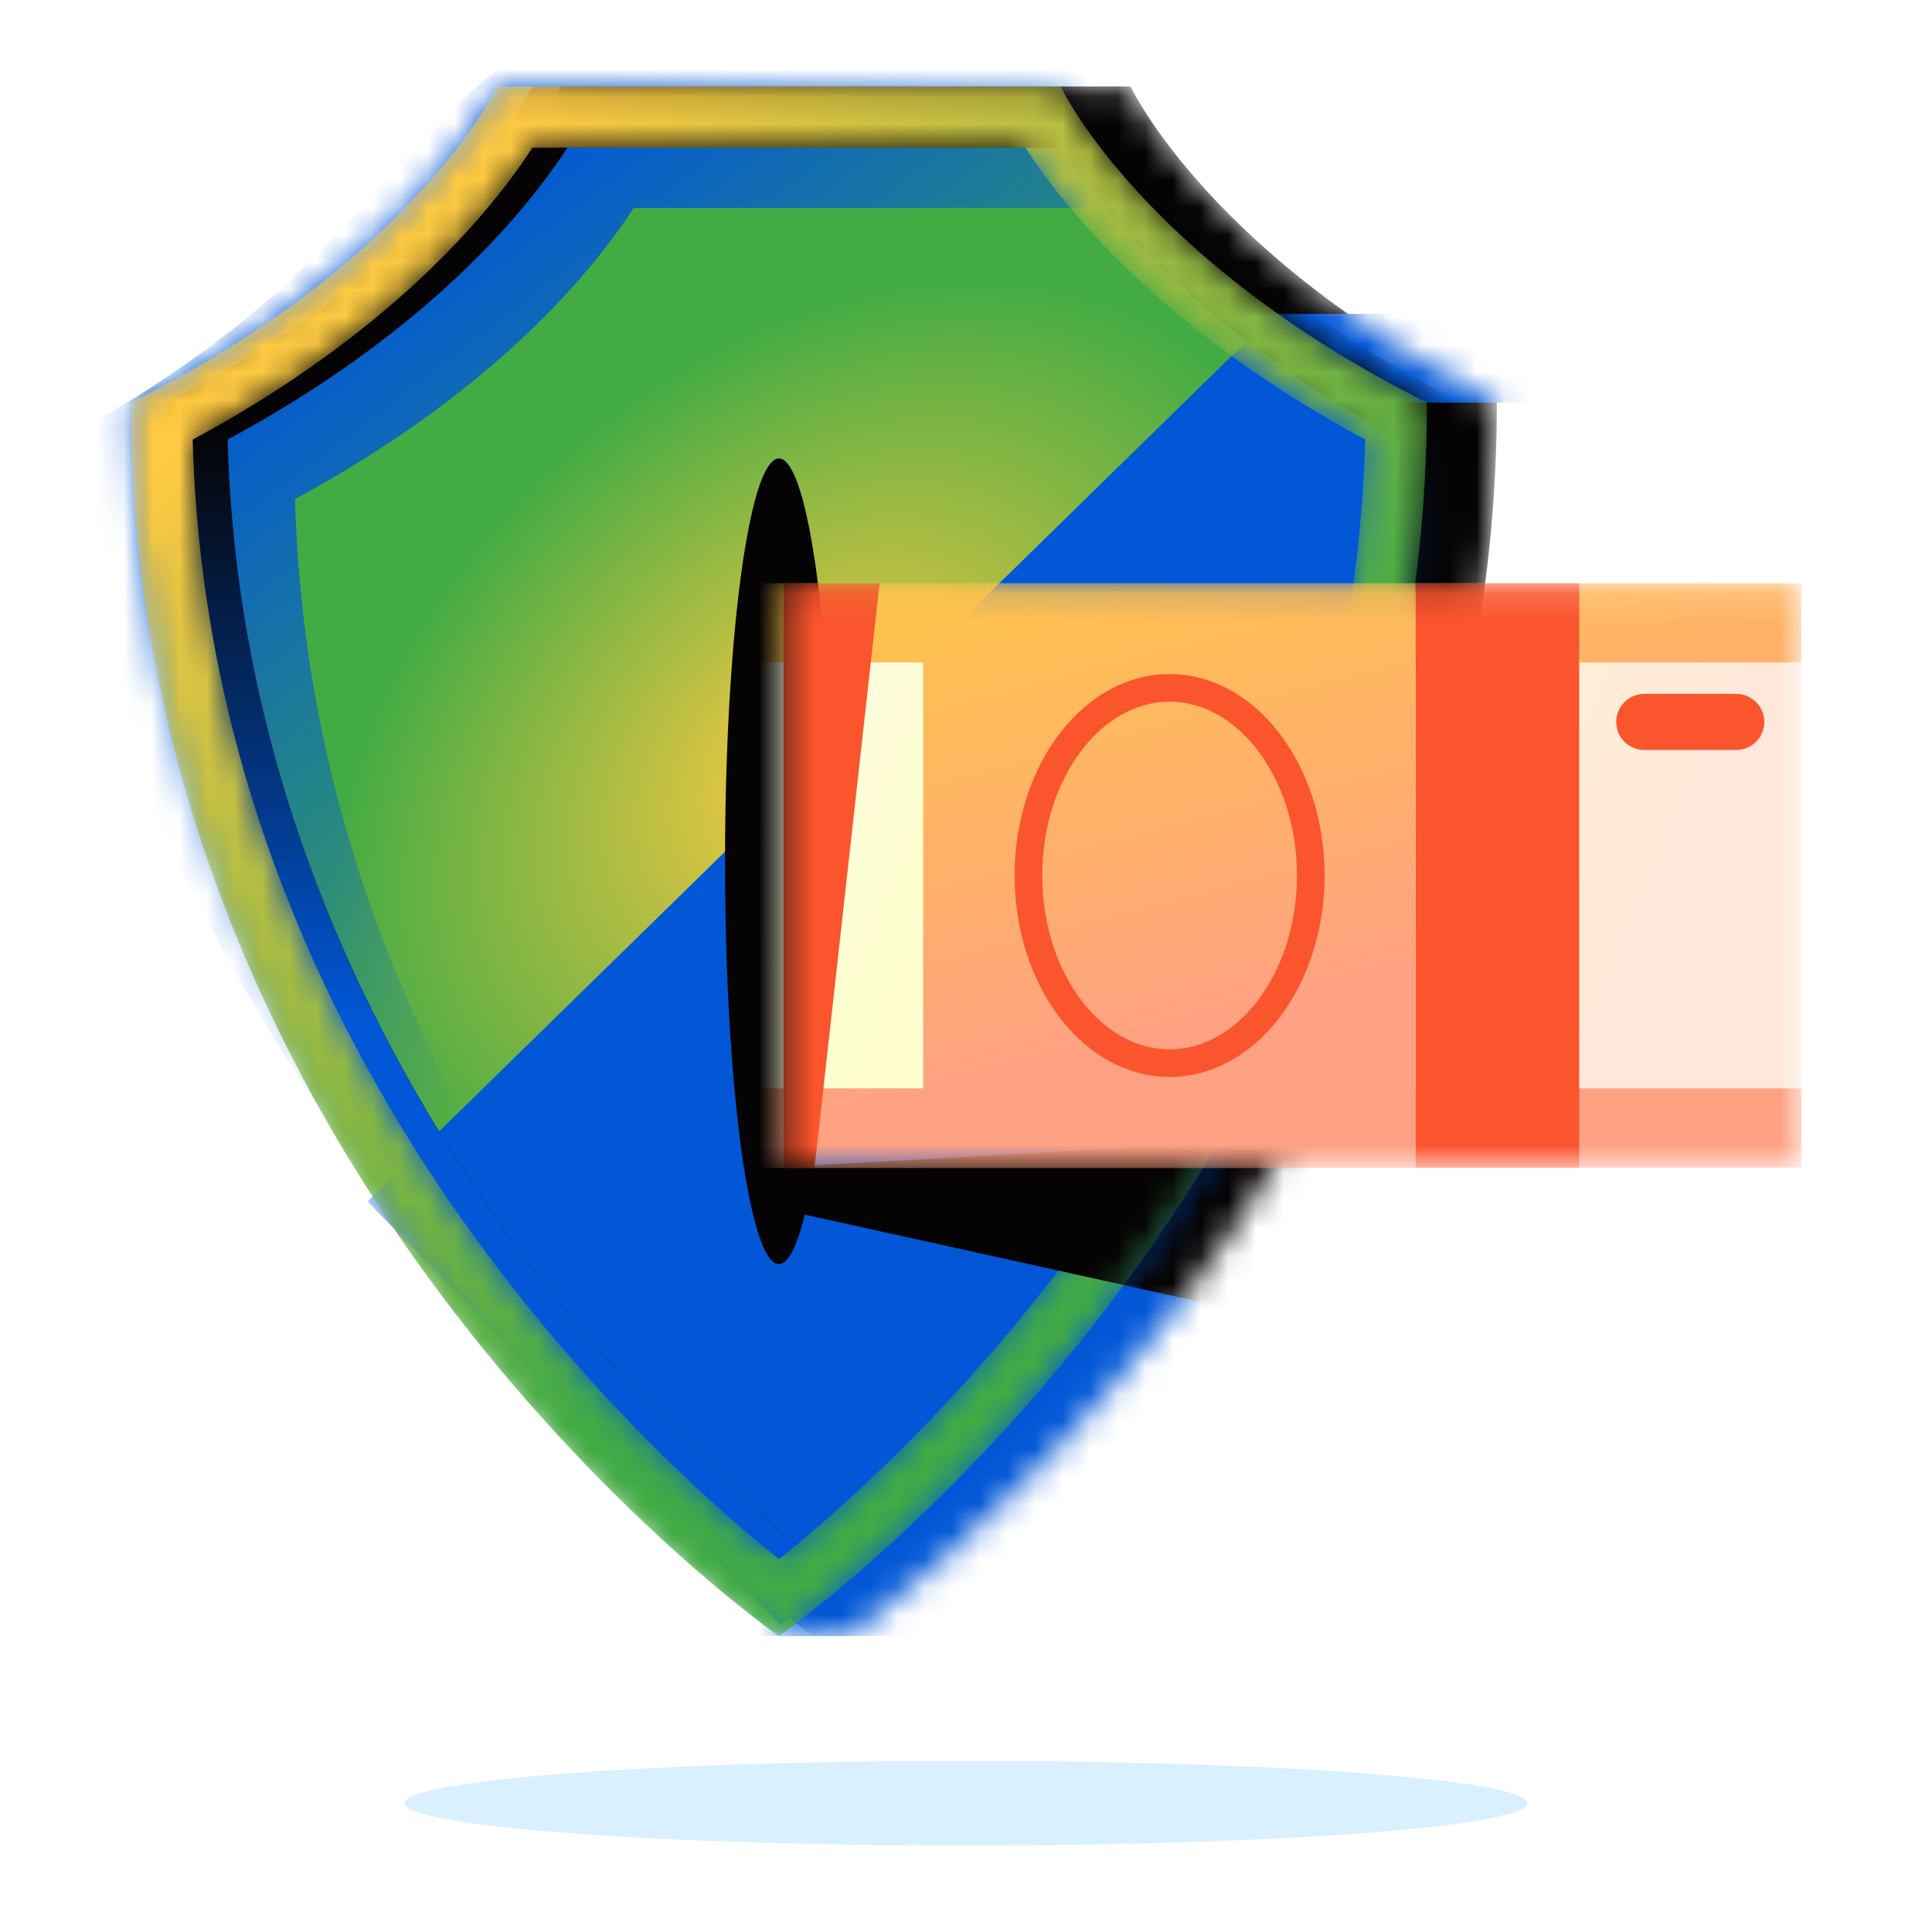
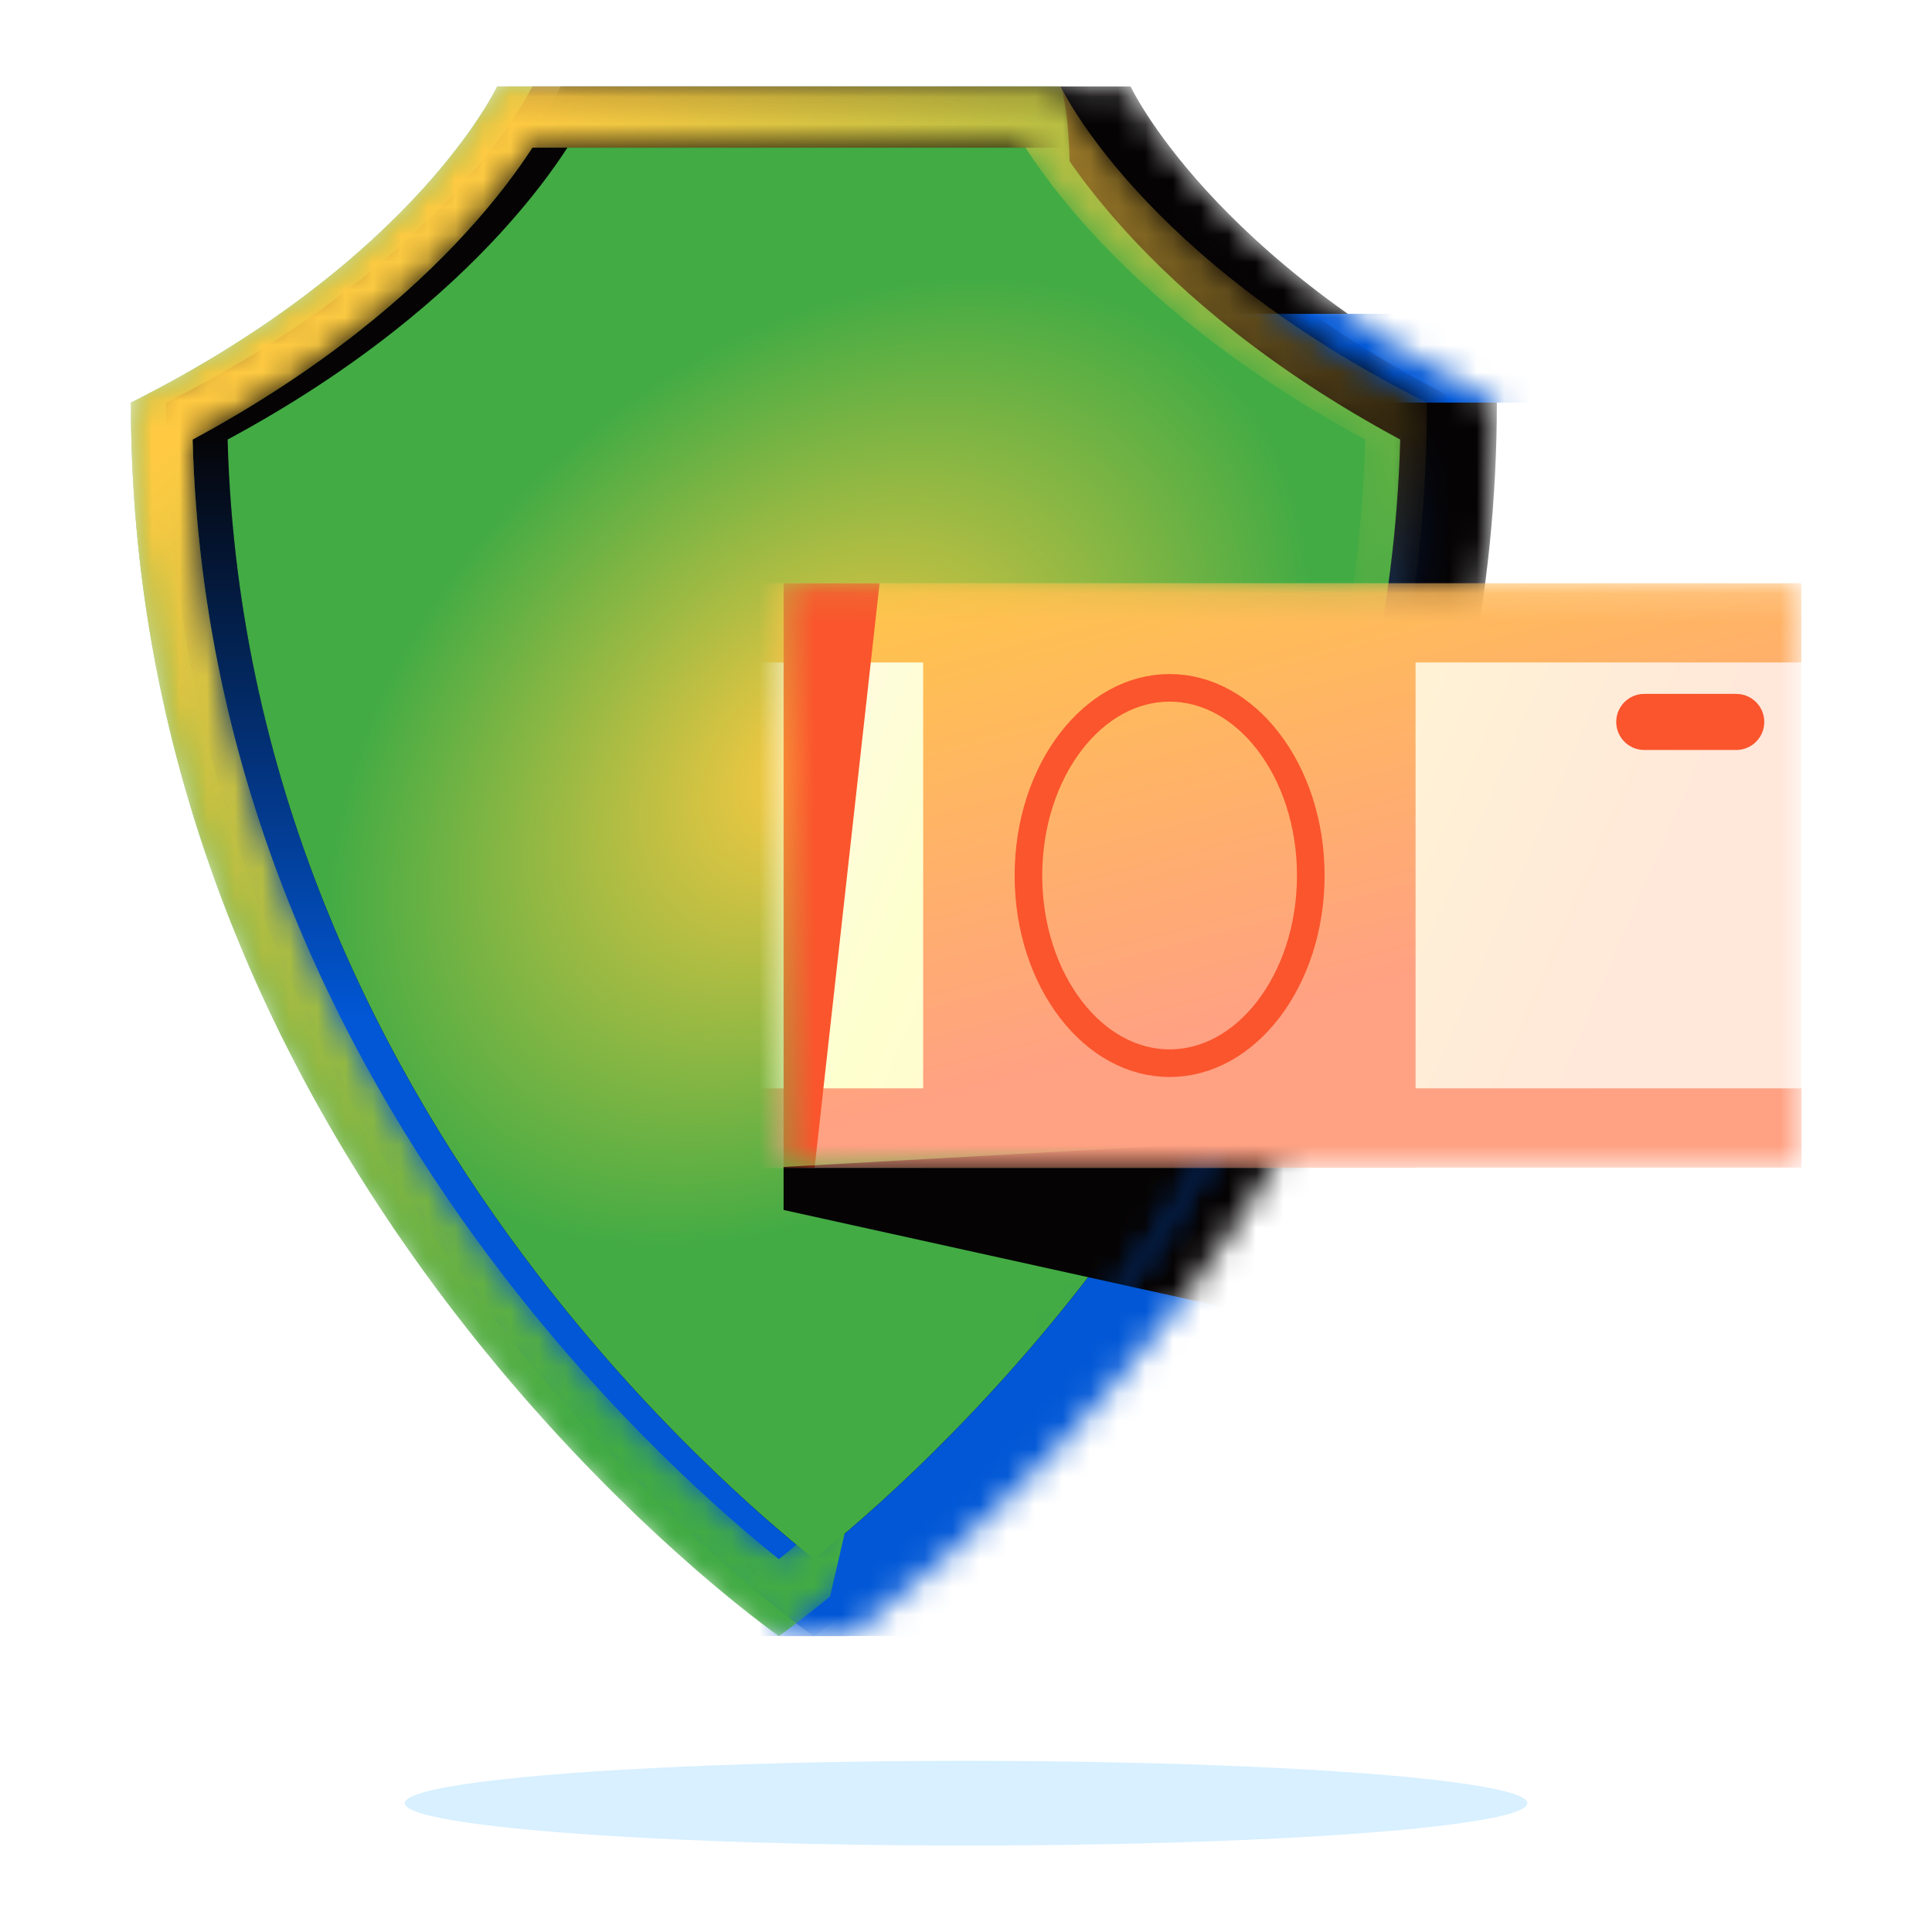
<svg xmlns="http://www.w3.org/2000/svg" width="70" height="70" viewBox="0 0 70 70" fill="none">
  <ellipse cx="20.337" cy="1.534" rx="20.337" ry="1.534" transform="matrix(1 0 0 -1 14.664 66.867)" fill="#D8F0FF" />
  <mask id="mask0_24760_117292" style="mask-type:alpha" maskUnits="userSpaceOnUse" x="7" y="3" width="48" height="57">
    <path d="M7.035 14.588C17.386 9.396 20.307 3.133 20.307 3.133H40.963C40.963 3.133 43.883 9.396 54.234 14.588C54.234 42.858 30.9 59.181 30.756 59.277H28.222V57.481C22.316 52.519 7.035 37.465 7.035 14.588Z" fill="white" />
  </mask>
  <g mask="url(#mask0_24760_117292)">
    <path d="M7.035 14.588C17.386 9.396 20.307 3.133 20.307 3.133H40.963C40.963 3.133 43.883 9.396 54.234 14.588C54.234 42.858 30.9 59.181 30.756 59.277H28.222V57.481C22.316 52.519 7.035 37.465 7.035 14.588Z" fill="#050304" />
    <path d="M7.035 14.588C17.386 9.396 20.307 3.133 20.307 3.133H40.963C40.963 3.133 43.883 9.396 54.234 14.588C54.234 42.858 30.9 59.181 30.756 59.277H28.222V57.481C22.316 52.519 7.035 37.465 7.035 14.588Z" fill="url(#paint0_linear_24760_117292)" />
    <rect x="25.613" y="38.541" width="29.343" height="20.735" fill="#0157D6" />
    <g filter="url(#filter0_f_24760_117292)">
      <path d="M28.391 43.839V42.281L48.469 41.164L44.803 47.462L28.391 43.839Z" fill="#050304" />
    </g>
    <rect x="44.031" y="11.371" width="11.737" height="3.215" fill="#0157D6" />
  </g>
  <mask id="mask1_24760_117292" style="mask-type:alpha" maskUnits="userSpaceOnUse" x="4" y="3" width="48" height="57">
    <path d="M18.014 3.133C18.014 3.133 15.094 9.395 4.742 14.589C4.742 42.862 28.082 59.185 28.22 59.276V59.277L28.221 59.276L28.221 59.277L28.221 59.276C28.366 59.181 51.7 42.858 51.7 14.589C41.348 9.395 38.428 3.133 38.428 3.133H18.014Z" fill="white" />
  </mask>
  <g mask="url(#mask1_24760_117292)">
    <path d="M18.014 3.133C18.014 3.133 15.094 9.395 4.742 14.589C4.742 42.862 28.082 59.185 28.22 59.276V59.277L28.221 59.276L28.221 59.277L28.221 59.276C28.366 59.181 51.7 42.858 51.7 14.589C41.348 9.395 38.428 3.133 38.428 3.133H18.014Z" fill="#42AB44" />
    <path d="M18.014 3.133C18.014 3.133 15.094 9.395 4.742 14.589C4.742 42.862 28.082 59.185 28.22 59.276V59.277L28.221 59.276L28.221 59.277L28.221 59.276C28.366 59.181 51.7 42.858 51.7 14.589C41.348 9.395 38.428 3.133 38.428 3.133H18.014Z" fill="url(#paint1_radial_24760_117292)" />
-     <path d="M13.316 43.531L46.095 11.457L54.687 18.657L44.248 46.882L28.266 58.868L13.316 43.531Z" fill="#0157D6" />
-     <ellipse cx="28.222" cy="31.206" rx="1.953" ry="14.596" fill="#050304" />
    <g filter="url(#filter1_f_24760_117292)">
-       <path d="M29.292 56.303C27.224 54.415 24.543 51.694 21.861 48.2C16.408 41.094 11.04 30.904 10.689 18.078C15.404 15.538 18.553 12.798 20.574 10.587C21.668 9.389 22.427 8.351 22.923 7.591L22.957 7.538H40.762L40.796 7.591H40.932C40.721 6.97 40.508 6.06 40.276 5.069C39.842 3.209 39.34 1.063 38.653 0L20.352 1.194C17.958 2.116 16.146 4.122 13.525 7.022C13.15 7.438 12.758 7.871 12.346 8.322C10.325 10.533 7.176 13.273 2.461 15.813C2.812 28.64 11.237 40.101 16.69 47.207C20.415 52.062 26.121 56.228 29.292 56.303Z" fill="url(#paint2_linear_24760_117292)" />
-     </g>
+       </g>
    <path fill-rule="evenodd" clip-rule="evenodd" d="M31.344 57.843C36.891 53.289 52.969 38.055 52.969 14.589C42.618 9.395 39.697 3.133 39.697 3.133H19.283C19.283 3.133 16.363 9.395 6.012 14.589C6.012 38.055 22.09 53.289 27.636 57.843C28.766 58.771 29.459 59.256 29.489 59.276C29.489 59.276 29.489 59.276 29.489 59.276C29.489 59.276 29.49 59.276 29.49 59.276V59.277L29.49 59.276L29.49 59.277L29.49 59.276C29.491 59.276 29.491 59.276 29.491 59.276C29.522 59.255 30.215 58.771 31.344 57.843ZM29.49 56.492C31.45 54.925 35.487 51.41 39.525 46.148C44.996 39.017 50.382 28.794 50.733 15.926C46.002 13.377 42.842 10.628 40.815 8.409C39.716 7.207 38.955 6.166 38.458 5.403C38.446 5.385 38.434 5.368 38.423 5.35H20.557C20.546 5.368 20.534 5.385 20.523 5.403C20.026 6.166 19.264 7.207 18.166 8.409C16.139 10.628 12.978 13.377 8.247 15.926C8.599 28.796 13.986 39.02 19.458 46.151C23.494 51.411 27.531 54.925 29.49 56.492Z" fill="#050304" />
    <path fill-rule="evenodd" clip-rule="evenodd" d="M31.344 57.843C36.891 53.289 52.969 38.055 52.969 14.589C42.618 9.395 39.697 3.133 39.697 3.133H19.283C19.283 3.133 16.363 9.395 6.012 14.589C6.012 38.055 22.09 53.289 27.636 57.843C28.766 58.771 29.459 59.256 29.489 59.276C29.489 59.276 29.489 59.276 29.489 59.276C29.489 59.276 29.49 59.276 29.49 59.276V59.277L29.49 59.276L29.49 59.277L29.49 59.276C29.491 59.276 29.491 59.276 29.491 59.276C29.522 59.255 30.215 58.771 31.344 57.843ZM29.49 56.492C31.45 54.925 35.487 51.41 39.525 46.148C44.996 39.017 50.382 28.794 50.733 15.926C46.002 13.377 42.842 10.628 40.815 8.409C39.716 7.207 38.955 6.166 38.458 5.403C38.446 5.385 38.434 5.368 38.423 5.35H20.557C20.546 5.368 20.534 5.385 20.523 5.403C20.026 6.166 19.264 7.207 18.166 8.409C16.139 10.628 12.978 13.377 8.247 15.926C8.599 28.796 13.986 39.02 19.458 46.151C23.494 51.411 27.531 54.925 29.49 56.492Z" fill="url(#paint3_linear_24760_117292)" />
  </g>
  <mask id="mask2_24760_117292" style="mask-type:alpha" maskUnits="userSpaceOnUse" x="4" y="3" width="48" height="57">
    <path fill-rule="evenodd" clip-rule="evenodd" d="M30.075 57.843C35.621 53.289 51.7 38.055 51.7 14.589C41.348 9.395 38.428 3.133 38.428 3.133H18.014C18.014 3.133 15.094 9.395 4.742 14.589C4.742 38.055 20.82 53.289 26.366 57.843C27.496 58.771 28.189 59.256 28.22 59.276C28.22 59.276 28.22 59.276 28.22 59.276C28.22 59.276 28.22 59.276 28.22 59.276V59.277L28.221 59.276L28.221 59.277L28.221 59.276C28.221 59.276 28.221 59.276 28.221 59.276C28.252 59.255 28.945 58.771 30.075 57.843ZM28.221 56.492C30.18 54.925 34.218 51.41 38.255 46.148C43.726 39.017 49.112 28.794 49.464 15.926C44.733 13.377 41.572 10.628 39.545 8.409C38.447 7.207 37.685 6.166 37.188 5.403C37.176 5.385 37.165 5.368 37.154 5.35H19.288C19.276 5.368 19.265 5.385 19.253 5.403C18.756 6.166 17.995 7.207 16.896 8.409C14.869 10.628 11.709 13.377 6.978 15.926C7.33 28.796 12.717 39.02 18.188 46.151C22.225 51.411 26.261 54.925 28.221 56.492Z" fill="white" />
  </mask>
  <g mask="url(#mask2_24760_117292)">
-     <path fill-rule="evenodd" clip-rule="evenodd" d="M30.075 57.843C35.621 53.289 51.7 38.055 51.7 14.589C41.348 9.395 38.428 3.133 38.428 3.133H18.014C18.014 3.133 15.094 9.395 4.742 14.589C4.742 38.055 20.82 53.289 26.366 57.843C27.496 58.771 28.189 59.256 28.22 59.276L28.22 59.276V59.277L28.221 59.276L28.221 59.277L28.221 59.276L28.221 59.276C28.252 59.255 28.945 58.771 30.075 57.843ZM28.221 56.492C30.18 54.925 34.218 51.41 38.255 46.148C43.726 39.017 49.112 28.794 49.464 15.926C44.733 13.377 41.572 10.628 39.545 8.409C38.447 7.207 37.685 6.166 37.188 5.403C37.176 5.385 37.165 5.368 37.154 5.35H19.288C19.276 5.368 19.265 5.385 19.253 5.403C18.756 6.166 17.995 7.207 16.896 8.409C14.869 10.628 11.709 13.377 6.978 15.926C7.33 28.796 12.717 39.02 18.188 46.151C22.225 51.411 26.261 54.925 28.221 56.492Z" fill="#42AB44" />
+     <path fill-rule="evenodd" clip-rule="evenodd" d="M30.075 57.843C41.348 9.395 38.428 3.133 38.428 3.133H18.014C18.014 3.133 15.094 9.395 4.742 14.589C4.742 38.055 20.82 53.289 26.366 57.843C27.496 58.771 28.189 59.256 28.22 59.276L28.22 59.276V59.277L28.221 59.276L28.221 59.277L28.221 59.276L28.221 59.276C28.252 59.255 28.945 58.771 30.075 57.843ZM28.221 56.492C30.18 54.925 34.218 51.41 38.255 46.148C43.726 39.017 49.112 28.794 49.464 15.926C44.733 13.377 41.572 10.628 39.545 8.409C38.447 7.207 37.685 6.166 37.188 5.403C37.176 5.385 37.165 5.368 37.154 5.35H19.288C19.276 5.368 19.265 5.385 19.253 5.403C18.756 6.166 17.995 7.207 16.896 8.409C14.869 10.628 11.709 13.377 6.978 15.926C7.33 28.796 12.717 39.02 18.188 46.151C22.225 51.411 26.261 54.925 28.221 56.492Z" fill="#42AB44" />
    <path fill-rule="evenodd" clip-rule="evenodd" d="M30.075 57.843C35.621 53.289 51.7 38.055 51.7 14.589C41.348 9.395 38.428 3.133 38.428 3.133H18.014C18.014 3.133 15.094 9.395 4.742 14.589C4.742 38.055 20.82 53.289 26.366 57.843C27.496 58.771 28.189 59.256 28.22 59.276L28.22 59.276V59.277L28.221 59.276L28.221 59.277L28.221 59.276L28.221 59.276C28.252 59.255 28.945 58.771 30.075 57.843ZM28.221 56.492C30.18 54.925 34.218 51.41 38.255 46.148C43.726 39.017 49.112 28.794 49.464 15.926C44.733 13.377 41.572 10.628 39.545 8.409C38.447 7.207 37.685 6.166 37.188 5.403C37.176 5.385 37.165 5.368 37.154 5.35H19.288C19.276 5.368 19.265 5.385 19.253 5.403C18.756 6.166 17.995 7.207 16.896 8.409C14.869 10.628 11.709 13.377 6.978 15.926C7.33 28.796 12.717 39.02 18.188 46.151C22.225 51.411 26.261 54.925 28.221 56.492Z" fill="url(#paint4_linear_24760_117292)" />
  </g>
  <mask id="mask3_24760_117292" style="mask-type:alpha" maskUnits="userSpaceOnUse" x="4" y="3" width="48" height="57">
    <path fill-rule="evenodd" clip-rule="evenodd" d="M30.075 57.843C35.621 53.289 51.7 38.055 51.7 14.589C41.348 9.395 38.428 3.133 38.428 3.133H18.014C18.014 3.133 15.094 9.395 4.742 14.589C4.742 38.055 20.82 53.289 26.366 57.843C27.496 58.771 28.189 59.256 28.22 59.276L28.221 59.277C28.252 59.256 28.945 58.771 30.075 57.843Z" fill="white" />
  </mask>
  <g mask="url(#mask3_24760_117292)">
    <g filter="url(#filter2_f_24760_117292)">
      <path d="M28.391 43.839V42.281L48.469 41.164L44.803 47.462L28.391 43.839Z" fill="#050304" />
    </g>
  </g>
  <mask id="mask4_24760_117292" style="mask-type:alpha" maskUnits="userSpaceOnUse" x="28" y="21" width="38" height="22">
    <path d="M65.264 21.137H28.391V42.315H65.264V21.137Z" fill="white" />
  </mask>
  <g mask="url(#mask4_24760_117292)">
    <path d="M65.265 21.137H22.453V42.315H65.265V21.137Z" fill="url(#paint5_linear_24760_117292)" />
    <path fill-rule="evenodd" clip-rule="evenodd" d="M51.288 21.133H33.448V21.133H22.453V24.002H33.448V39.433H22.462V42.302H33.448V42.311H51.288V42.302H65.273V39.433H51.288V24.002H65.265V21.133H51.288V21.133Z" fill="url(#paint6_linear_24760_117292)" />
    <mask id="mask5_24760_117292" style="mask-type:alpha" maskUnits="userSpaceOnUse" x="33" y="21" width="19" height="22">
      <path d="M51.297 21.133H33.457V42.311H51.297V21.133Z" fill="white" />
    </mask>
    <g mask="url(#mask5_24760_117292)">
      <path d="M47.492 31.721C47.492 33.636 46.894 35.352 45.951 36.578C45.008 37.804 43.74 38.521 42.377 38.521C41.013 38.521 39.745 37.804 38.803 36.578C37.859 35.352 37.262 33.636 37.262 31.721C37.262 29.806 37.859 28.091 38.803 26.865C39.745 25.639 41.013 24.922 42.377 24.922C43.74 24.922 45.008 25.639 45.951 26.865C46.894 28.091 47.492 29.806 47.492 31.721Z" stroke="#FA552D" />
    </g>
-     <path d="M57.218 21.133H51.293V42.311H57.218V21.133Z" fill="#FA552D" />
    <path d="M62.907 27.173H59.575C59.014 27.173 58.559 26.718 58.559 26.157C58.559 25.596 59.014 25.141 59.575 25.141H62.907C63.468 25.141 63.923 25.596 63.923 26.157C63.923 26.718 63.468 27.173 62.907 27.173Z" fill="#FA552D" />
    <path d="M31.869 21.133H28.391V42.311H29.514L31.869 21.133Z" fill="#FA552D" />
  </g>
  <defs>
    <filter id="filter0_f_24760_117292" x="25.391" y="38.164" width="26.078" height="12.297" filterUnits="userSpaceOnUse" color-interpolation-filters="sRGB">
      <feFlood flood-opacity="0" result="BackgroundImageFix" />
      <feBlend mode="normal" in="SourceGraphic" in2="BackgroundImageFix" result="shape" />
      <feGaussianBlur stdDeviation="1.5" result="effect1_foregroundBlur_24760_117292" />
    </filter>
    <filter id="filter1_f_24760_117292" x="-1.539" y="-4" width="46.473" height="64.303" filterUnits="userSpaceOnUse" color-interpolation-filters="sRGB">
      <feFlood flood-opacity="0" result="BackgroundImageFix" />
      <feBlend mode="normal" in="SourceGraphic" in2="BackgroundImageFix" result="shape" />
      <feGaussianBlur stdDeviation="2" result="effect1_foregroundBlur_24760_117292" />
    </filter>
    <filter id="filter2_f_24760_117292" x="25.391" y="38.164" width="26.078" height="12.297" filterUnits="userSpaceOnUse" color-interpolation-filters="sRGB">
      <feFlood flood-opacity="0" result="BackgroundImageFix" />
      <feBlend mode="normal" in="SourceGraphic" in2="BackgroundImageFix" result="shape" />
      <feGaussianBlur stdDeviation="1.5" result="effect1_foregroundBlur_24760_117292" />
    </filter>
    <linearGradient id="paint0_linear_24760_117292" x1="42.962" y1="59.279" x2="42.962" y2="22.092" gradientUnits="userSpaceOnUse">
      <stop stop-color="#0157D6" />
      <stop offset="1" stop-color="#0157D6" stop-opacity="0" />
    </linearGradient>
    <radialGradient id="paint1_radial_24760_117292" cx="0" cy="0" r="1" gradientUnits="userSpaceOnUse" gradientTransform="translate(29.645 27.608) rotate(136.071) scale(20.38 14.568)">
      <stop stop-color="#FFCA42" />
      <stop offset="1" stop-color="#FFCA42" stop-opacity="0" />
    </radialGradient>
    <linearGradient id="paint2_linear_24760_117292" x1="11.957" y1="10.686" x2="27.972" y2="31.63" gradientUnits="userSpaceOnUse">
      <stop stop-color="#0157D6" />
      <stop offset="1" stop-color="#0157D6" stop-opacity="0" />
    </linearGradient>
    <linearGradient id="paint3_linear_24760_117292" x1="18.559" y1="36.977" x2="18.559" y2="15.486" gradientUnits="userSpaceOnUse">
      <stop stop-color="#0157D6" />
      <stop offset="1" stop-color="#0157D6" stop-opacity="0" />
    </linearGradient>
    <linearGradient id="paint4_linear_24760_117292" x1="12.548" y1="10.053" x2="37.261" y2="36.667" gradientUnits="userSpaceOnUse">
      <stop stop-color="#FFCA42" />
      <stop offset="1" stop-color="#FFCA42" stop-opacity="0" />
    </linearGradient>
    <linearGradient id="paint5_linear_24760_117292" x1="22.453" y1="23.747" x2="58.234" y2="39.234" gradientUnits="userSpaceOnUse">
      <stop stop-color="#FFF7F4" />
      <stop offset="0.342" stop-color="#FEFFCF" />
      <stop offset="1" stop-color="#FFE7DA" />
      <stop offset="1" stop-color="#FFE7DA" />
    </linearGradient>
    <linearGradient id="paint6_linear_24760_117292" x1="34.793" y1="17.718" x2="40.136" y2="38.308" gradientUnits="userSpaceOnUse">
      <stop stop-color="#FFCA42" />
      <stop offset="1" stop-color="#FFA183" />
    </linearGradient>
  </defs>
</svg>